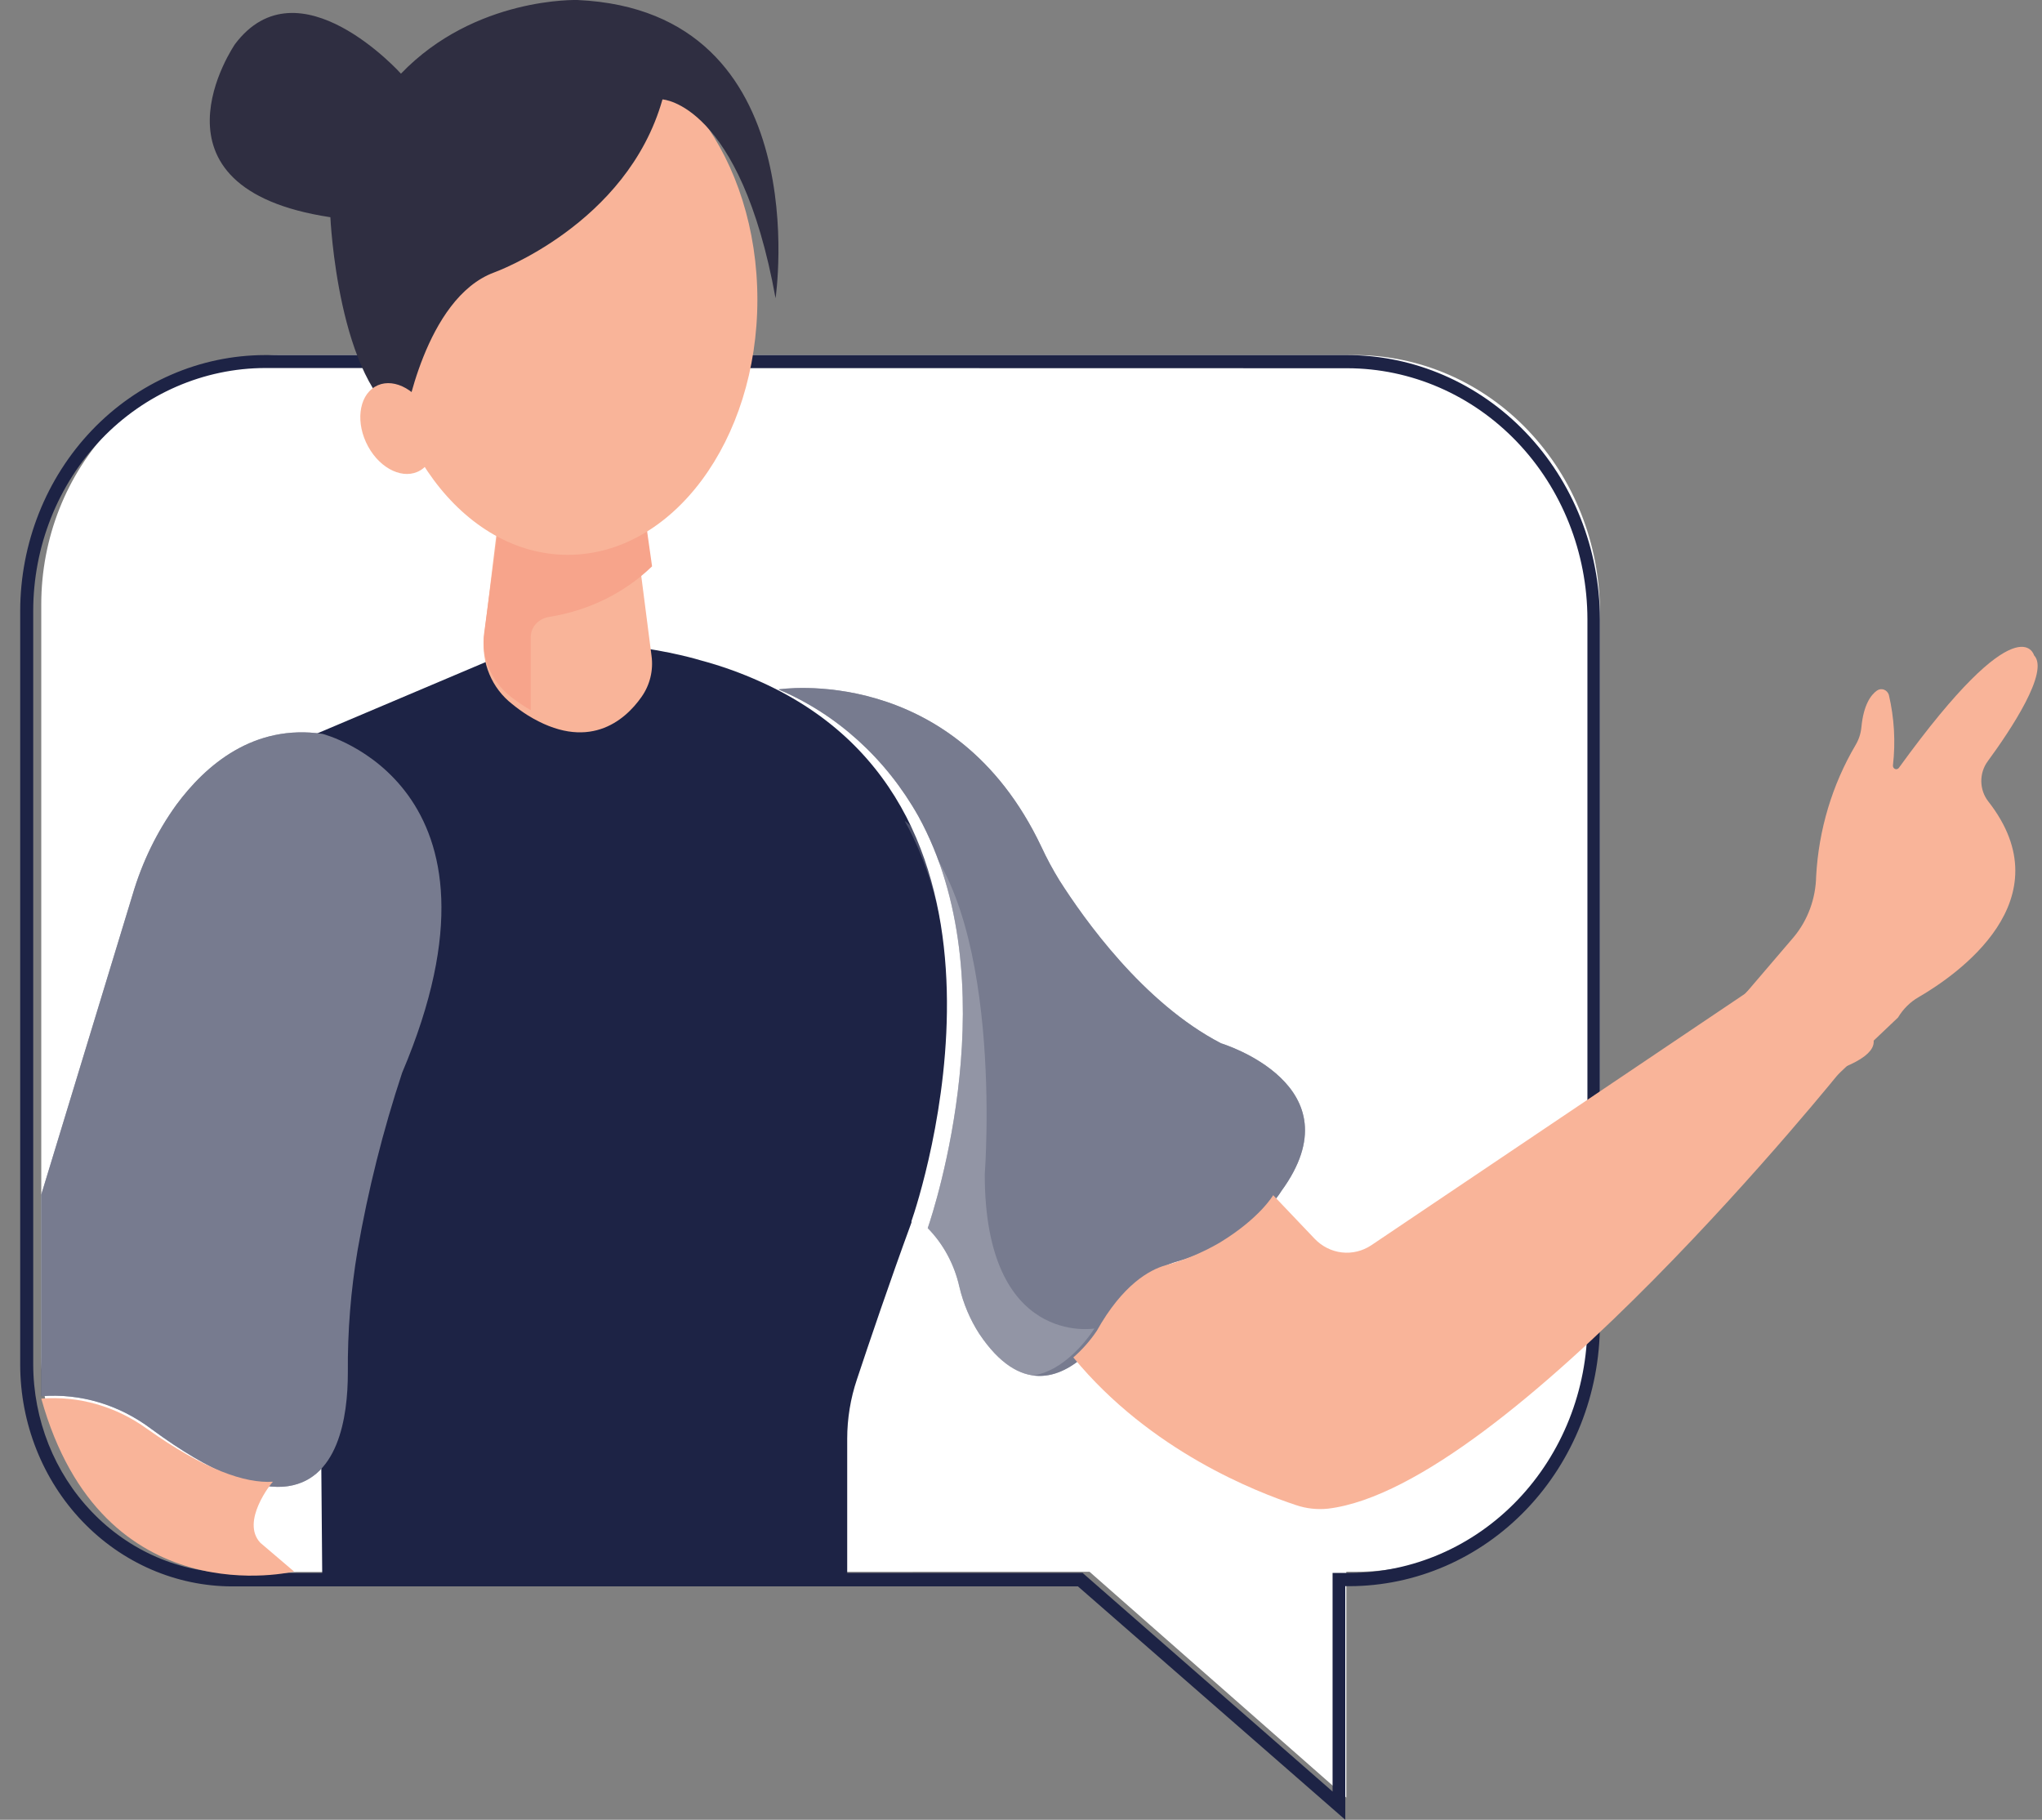
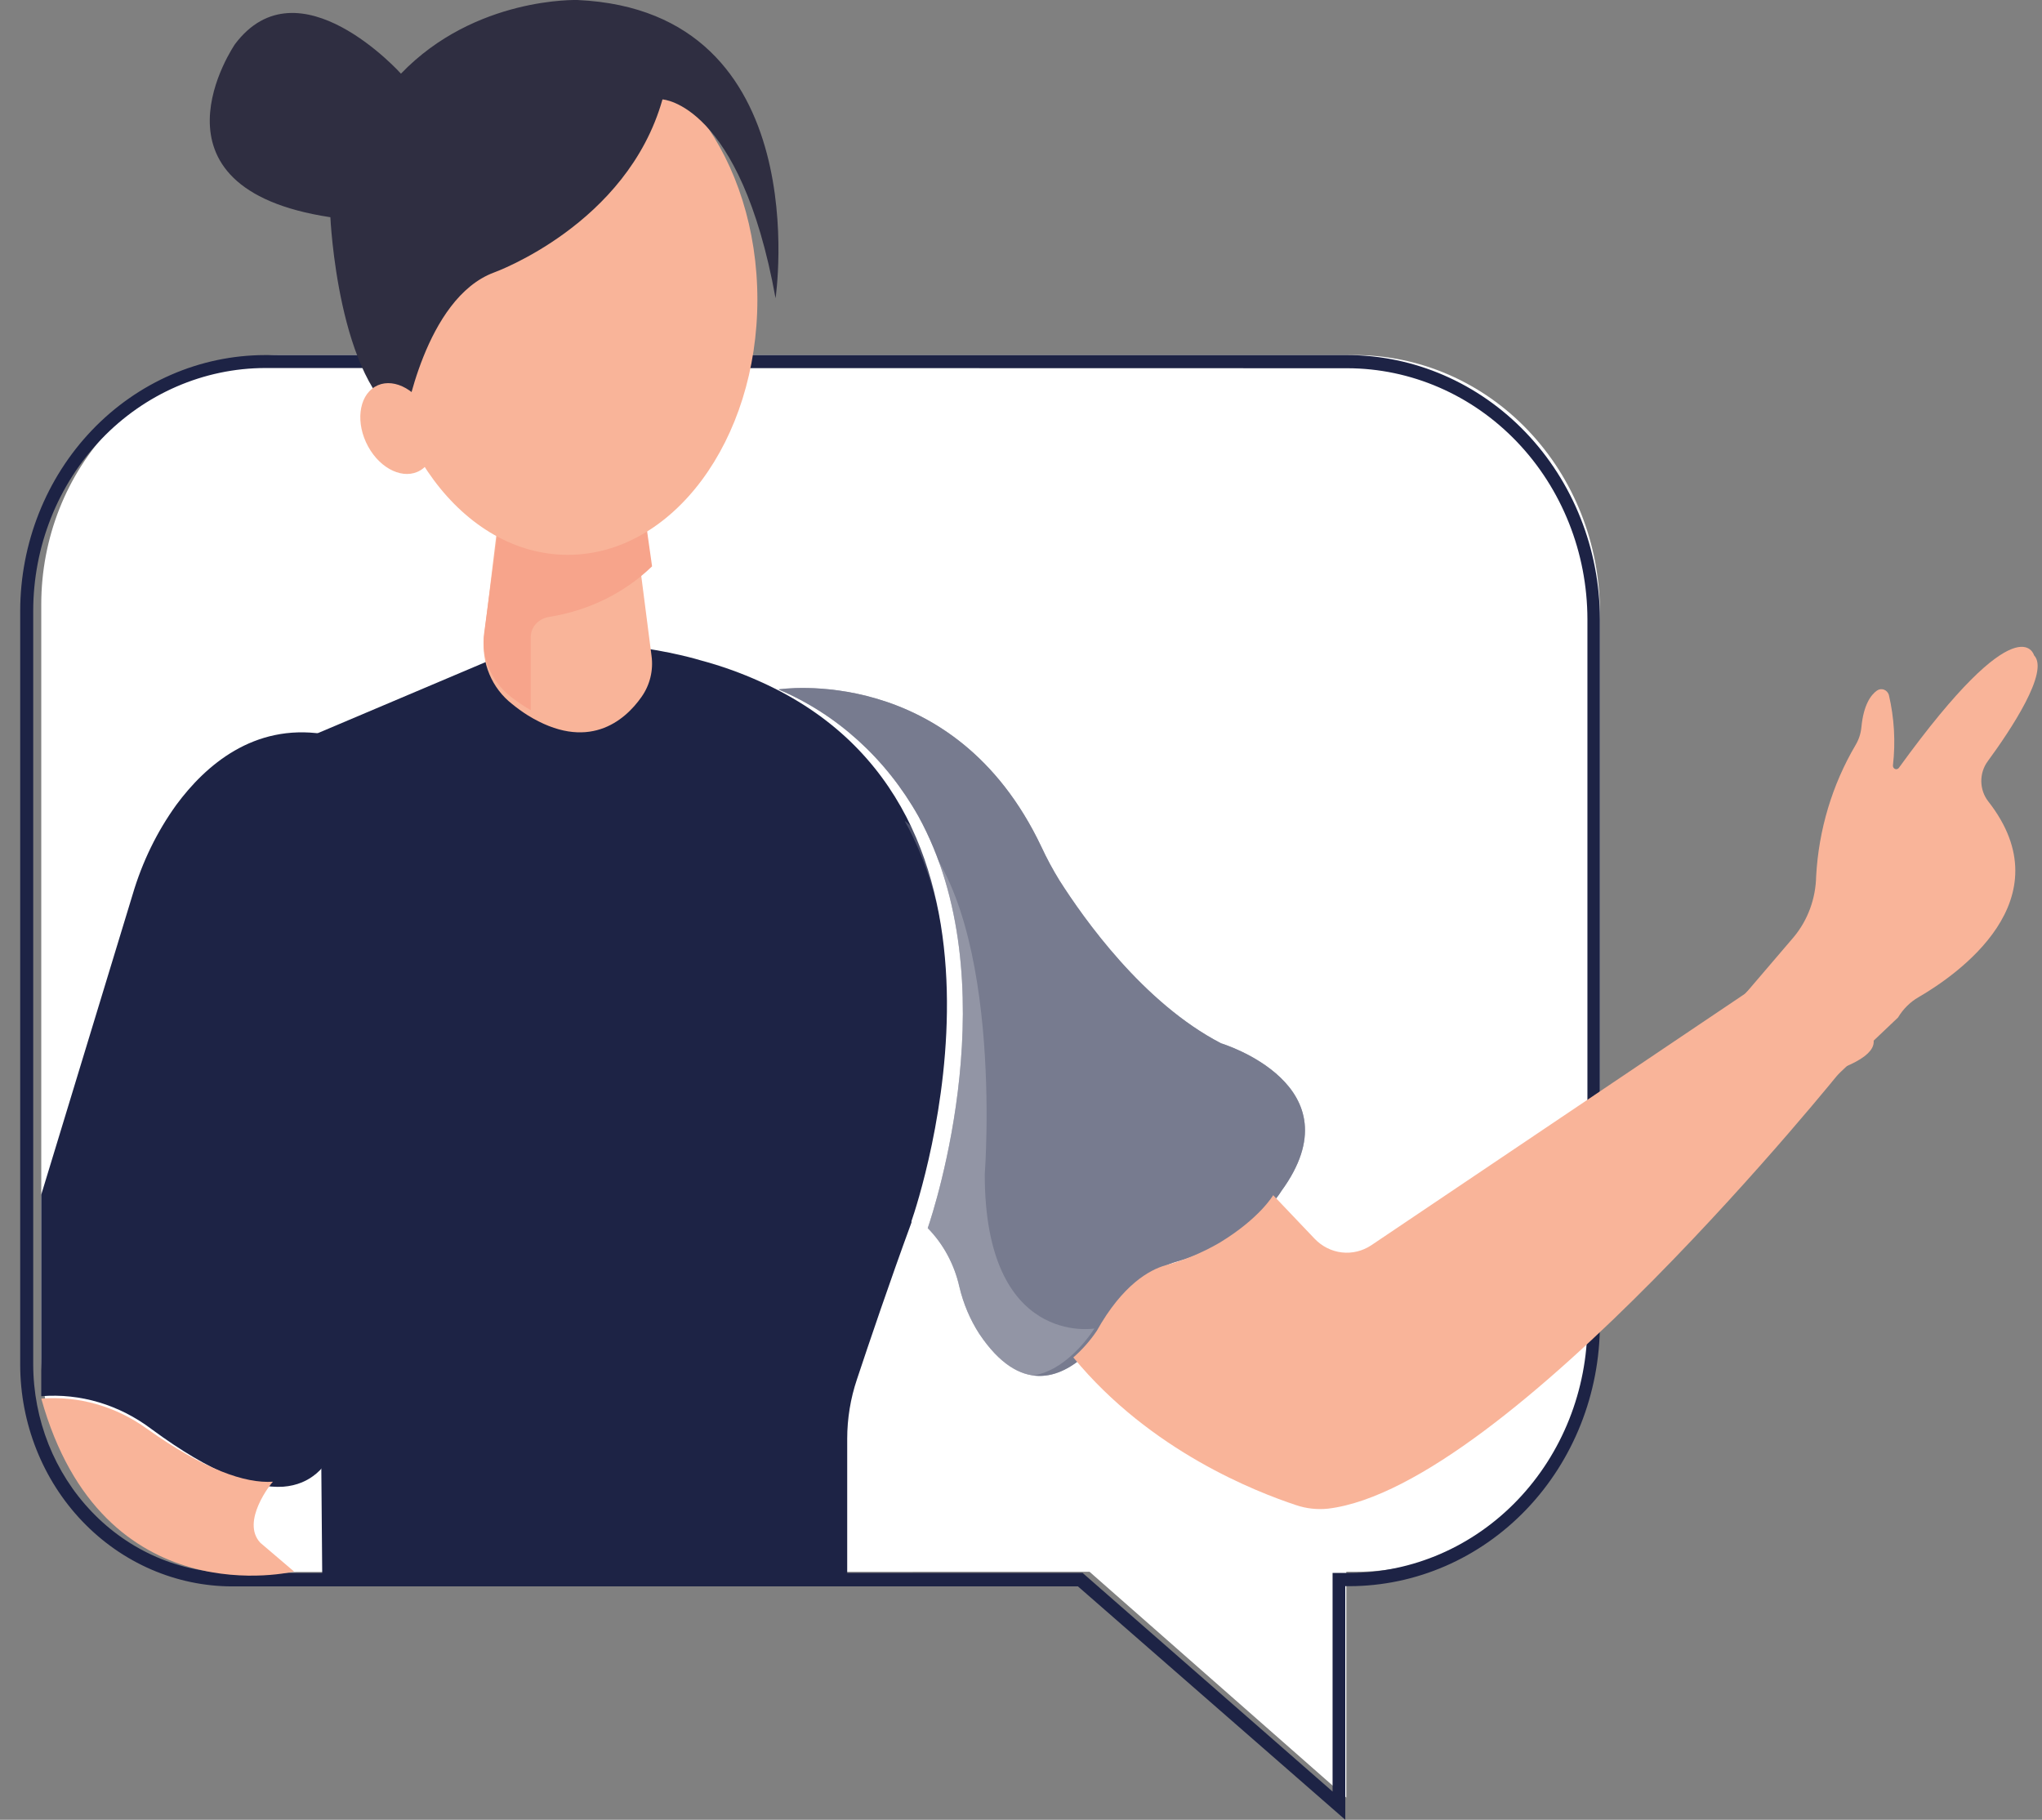
<svg xmlns="http://www.w3.org/2000/svg" width="101" height="90" viewBox="0 0 101 90" fill="none">
  <rect x="0" y="0" width="101" height="90" fill="#808080" stroke="none" />
  <path d="M53.889 77.734L66.59 88.903V77.734H67.119C70.306 77.734 73.361 76.405 75.614 74.04C77.867 71.674 79.133 68.466 79.133 65.12V30.286C79.133 26.911 77.856 23.675 75.583 21.288C73.31 18.902 70.228 17.561 67.014 17.561H13.779C10.666 17.563 7.681 18.862 5.48 21.173C3.279 23.484 2.042 26.618 2.041 29.886V67.115C2.042 69.935 3.11 72.639 5.009 74.632C6.909 76.625 9.485 77.745 12.17 77.745L53.889 77.734Z" fill="white" />
  <path d="M66.539 90V78.447H66.746C70.031 78.441 73.179 77.074 75.501 74.646C77.822 72.218 79.129 68.926 79.133 65.492V30.622C79.129 27.159 77.81 23.838 75.467 21.39C73.124 18.941 69.948 17.564 66.635 17.561H13.109C9.898 17.566 6.821 18.901 4.55 21.274C2.28 23.648 1.003 26.865 0.999 30.221V67.489C1.002 70.398 2.108 73.186 4.075 75.242C6.042 77.299 8.709 78.455 11.491 78.458H53.317L66.539 90ZM66.64 18.212C69.787 18.217 72.805 19.525 75.031 21.852C77.257 24.178 78.51 27.332 78.516 30.622V65.492C78.51 68.753 77.268 71.879 75.062 74.184C72.856 76.49 69.865 77.786 66.746 77.791H65.911V88.604L53.546 77.791H11.512C8.897 77.788 6.389 76.701 4.539 74.767C2.688 72.834 1.647 70.213 1.643 67.478V30.21C1.646 27.026 2.857 23.973 5.01 21.722C7.164 19.47 10.084 18.204 13.13 18.201L66.64 18.212Z" fill="#1D2345" />
  <path d="M88.72 55.217L93.879 50.323C94.13 49.903 94.478 49.558 94.891 49.319C96.782 48.222 102.169 44.511 98.335 39.625C98.121 39.347 98.002 39 97.998 38.641C97.995 38.283 98.107 37.933 98.316 37.65C99.466 36.082 101.377 33.205 100.607 32.41C100.607 32.41 99.898 29.717 93.924 37.971C93.904 38.001 93.874 38.024 93.841 38.035C93.807 38.046 93.77 38.046 93.737 38.034C93.704 38.022 93.675 37.998 93.655 37.967C93.635 37.936 93.625 37.9 93.627 37.862C93.762 36.692 93.693 35.505 93.424 34.361C93.404 34.301 93.371 34.247 93.328 34.203C93.286 34.158 93.234 34.125 93.177 34.105C93.12 34.085 93.059 34.079 93 34.088C92.94 34.097 92.883 34.12 92.834 34.155C92.534 34.37 92.173 34.86 92.067 35.965C92.037 36.282 91.936 36.587 91.774 36.856C90.623 38.811 89.954 41.039 89.829 43.337C89.808 44.446 89.415 45.511 88.72 46.345L85.128 50.545L88.72 55.217Z" fill="#F9B499" />
  <path d="M15.584 36.317L15.938 77.927H41.904V71.155C41.905 70.156 42.067 69.164 42.384 68.223C42.969 66.458 44.029 63.33 45.083 60.46V60.392C45.51 59.165 51.798 40.084 37.624 33.721C36.659 33.283 35.663 32.927 34.645 32.656C34.645 32.656 28.631 30.795 24.229 32.656L15.584 36.317Z" fill="#1D2345" />
  <path d="M38.502 34.096C41.391 35.315 43.825 37.521 45.428 40.374V40.374C49.901 48.507 46.211 59.798 45.887 60.739C46.661 61.525 47.205 62.535 47.453 63.646C47.648 64.469 47.976 65.249 48.424 65.948C50.475 69.029 52.484 68.111 53.684 67.018C54.109 66.628 54.485 66.18 54.801 65.685C56.054 63.366 57.374 62.633 58.152 62.409C59.062 62.155 59.939 61.779 60.761 61.288C62.719 60.067 63.371 58.914 63.371 58.914C67.217 53.66 60.396 51.599 60.396 51.599C56.539 49.599 53.611 45.438 52.406 43.55C52.073 43.01 51.771 42.449 51.503 41.87C47.171 32.74 38.502 34.096 38.502 34.096Z" fill="#1D2345" />
  <path opacity="0.4" d="M38.502 34.096C41.391 35.315 43.825 37.521 45.428 40.374V40.374C49.901 48.507 46.211 59.798 45.887 60.739C46.661 61.525 47.205 62.535 47.453 63.646C47.648 64.469 47.976 65.249 48.424 65.948C50.475 69.029 52.484 68.111 53.684 67.018C54.109 66.628 54.485 66.18 54.801 65.685C56.054 63.366 57.374 62.633 58.152 62.409C59.062 62.155 59.939 61.779 60.761 61.288C62.719 60.067 63.371 58.914 63.371 58.914C67.217 53.66 60.396 51.599 60.396 51.599C56.539 49.599 53.611 45.438 52.406 43.55C52.073 43.01 51.771 42.449 51.503 41.87C47.171 32.74 38.502 34.096 38.502 34.096Z" fill="white" />
  <path opacity="0.2" d="M44.755 40.616C49.229 48.677 45.538 59.87 45.214 60.803C45.988 61.581 46.532 62.582 46.78 63.684C46.975 64.499 47.304 65.272 47.751 65.966C50.999 70.801 54.131 65.705 54.131 65.705C54.131 65.705 48.707 66.632 48.707 58.077C48.707 58.077 49.751 44.541 44.765 40.61L44.755 40.616Z" fill="white" />
  <path d="M2.04 59.086V69.052C3.973 68.898 5.897 69.472 7.498 70.681C10.481 72.879 12.565 73.619 14.005 73.528C16.747 73.318 17.205 70.06 17.205 67.89C17.188 65.856 17.349 63.825 17.688 61.825C18.209 58.842 18.945 55.909 19.89 53.055C25.934 38.818 15.955 36.296 15.955 36.296C12.549 35.794 10.178 37.833 8.722 39.804C7.768 41.125 7.036 42.626 6.562 44.234L2.04 59.086Z" fill="#1D2345" />
-   <path opacity="0.4" d="M2.04 59.086V69.052C3.973 68.898 5.897 69.472 7.498 70.681C10.481 72.879 12.565 73.619 14.005 73.528C16.747 73.318 17.205 70.06 17.205 67.89C17.188 65.856 17.349 63.825 17.688 61.825C18.209 58.842 18.945 55.909 19.89 53.055C25.934 38.818 15.955 36.296 15.955 36.296C12.549 35.794 10.178 37.833 8.722 39.804C7.768 41.125 7.036 42.626 6.562 44.234L2.04 59.086Z" fill="white" />
  <path d="M2.042 69.17C5.071 80.031 14.543 77.721 14.543 77.721L12.878 76.302C11.893 75.255 13.415 73.354 13.499 73.281C12.12 73.37 10.125 72.689 7.268 70.662C5.734 69.552 3.892 69.026 2.042 69.17V69.17Z" fill="#F9B499" />
  <path d="M53.088 67.134C56.909 71.781 62.176 73.796 64.094 74.435C64.608 74.61 65.151 74.67 65.689 74.613C74.585 73.541 91.198 52.786 91.198 52.786C94.854 51.298 90.576 49.971 90.576 49.971L88.184 47.195C87.387 48.217 86.298 49.155 86.298 49.155L67.825 61.587C67.393 61.874 66.88 61.999 66.37 61.941C65.861 61.882 65.386 61.644 65.024 61.265L62.973 59.11C62.973 59.11 62.314 60.254 60.316 61.465C59.478 61.951 58.586 62.324 57.658 62.575C56.867 62.797 55.533 63.525 54.246 65.823C53.917 66.311 53.527 66.752 53.088 67.134Z" fill="#F9B499" />
  <path d="M25.333 34.821C25.573 35.017 25.824 35.199 26.085 35.365V35.365C29.057 37.21 30.887 35.67 31.73 34.468C32.146 33.882 32.323 33.154 32.226 32.438L31.666 28.085L31.303 25.244H24.698L23.94 31.497C23.871 32.126 23.963 32.763 24.207 33.346C24.451 33.929 24.839 34.437 25.333 34.821V34.821Z" fill="#F9B499" />
  <path d="M25.442 34.592C25.7 34.783 25.97 34.96 26.251 35.122V35.122V31.503C26.252 31.261 26.347 31.027 26.518 30.845C26.69 30.662 26.927 30.542 27.186 30.506C29.12 30.196 30.896 29.321 32.252 28.01L31.862 25.244H24.759L23.944 31.333C23.866 31.95 23.962 32.575 24.225 33.146C24.488 33.718 24.907 34.216 25.442 34.592V34.592Z" fill="#F7A48B" />
  <path d="M28.085 27.44C22.907 27.44 18.709 21.789 18.709 14.818C18.709 7.847 22.907 2.196 28.085 2.196C33.263 2.196 37.461 7.847 37.461 14.818C37.461 21.789 33.263 27.44 28.085 27.44Z" fill="#F9B499" />
  <path d="M38.36 14.748C38.36 14.748 40.463 0.549 28.574 0.001C28.574 0.001 23.506 -0.177 19.832 3.643C19.832 3.643 14.765 -1.998 11.622 2.185C11.622 2.185 6.726 9.291 16.341 10.743C16.341 10.743 16.706 18.943 20.02 20.854C20.02 20.854 21.007 14.748 24.439 13.475C24.439 13.475 31.019 11.112 32.767 4.917C32.767 4.917 36.612 5.101 38.36 14.748Z" fill="#2F2E41" />
  <path d="M18.208 22.082C17.584 20.943 17.73 19.622 18.536 19.132C19.342 18.642 20.501 19.169 21.125 20.308C21.75 21.447 21.603 22.768 20.797 23.258C19.992 23.748 18.832 23.222 18.208 22.082Z" fill="#F9B499" />
</svg>